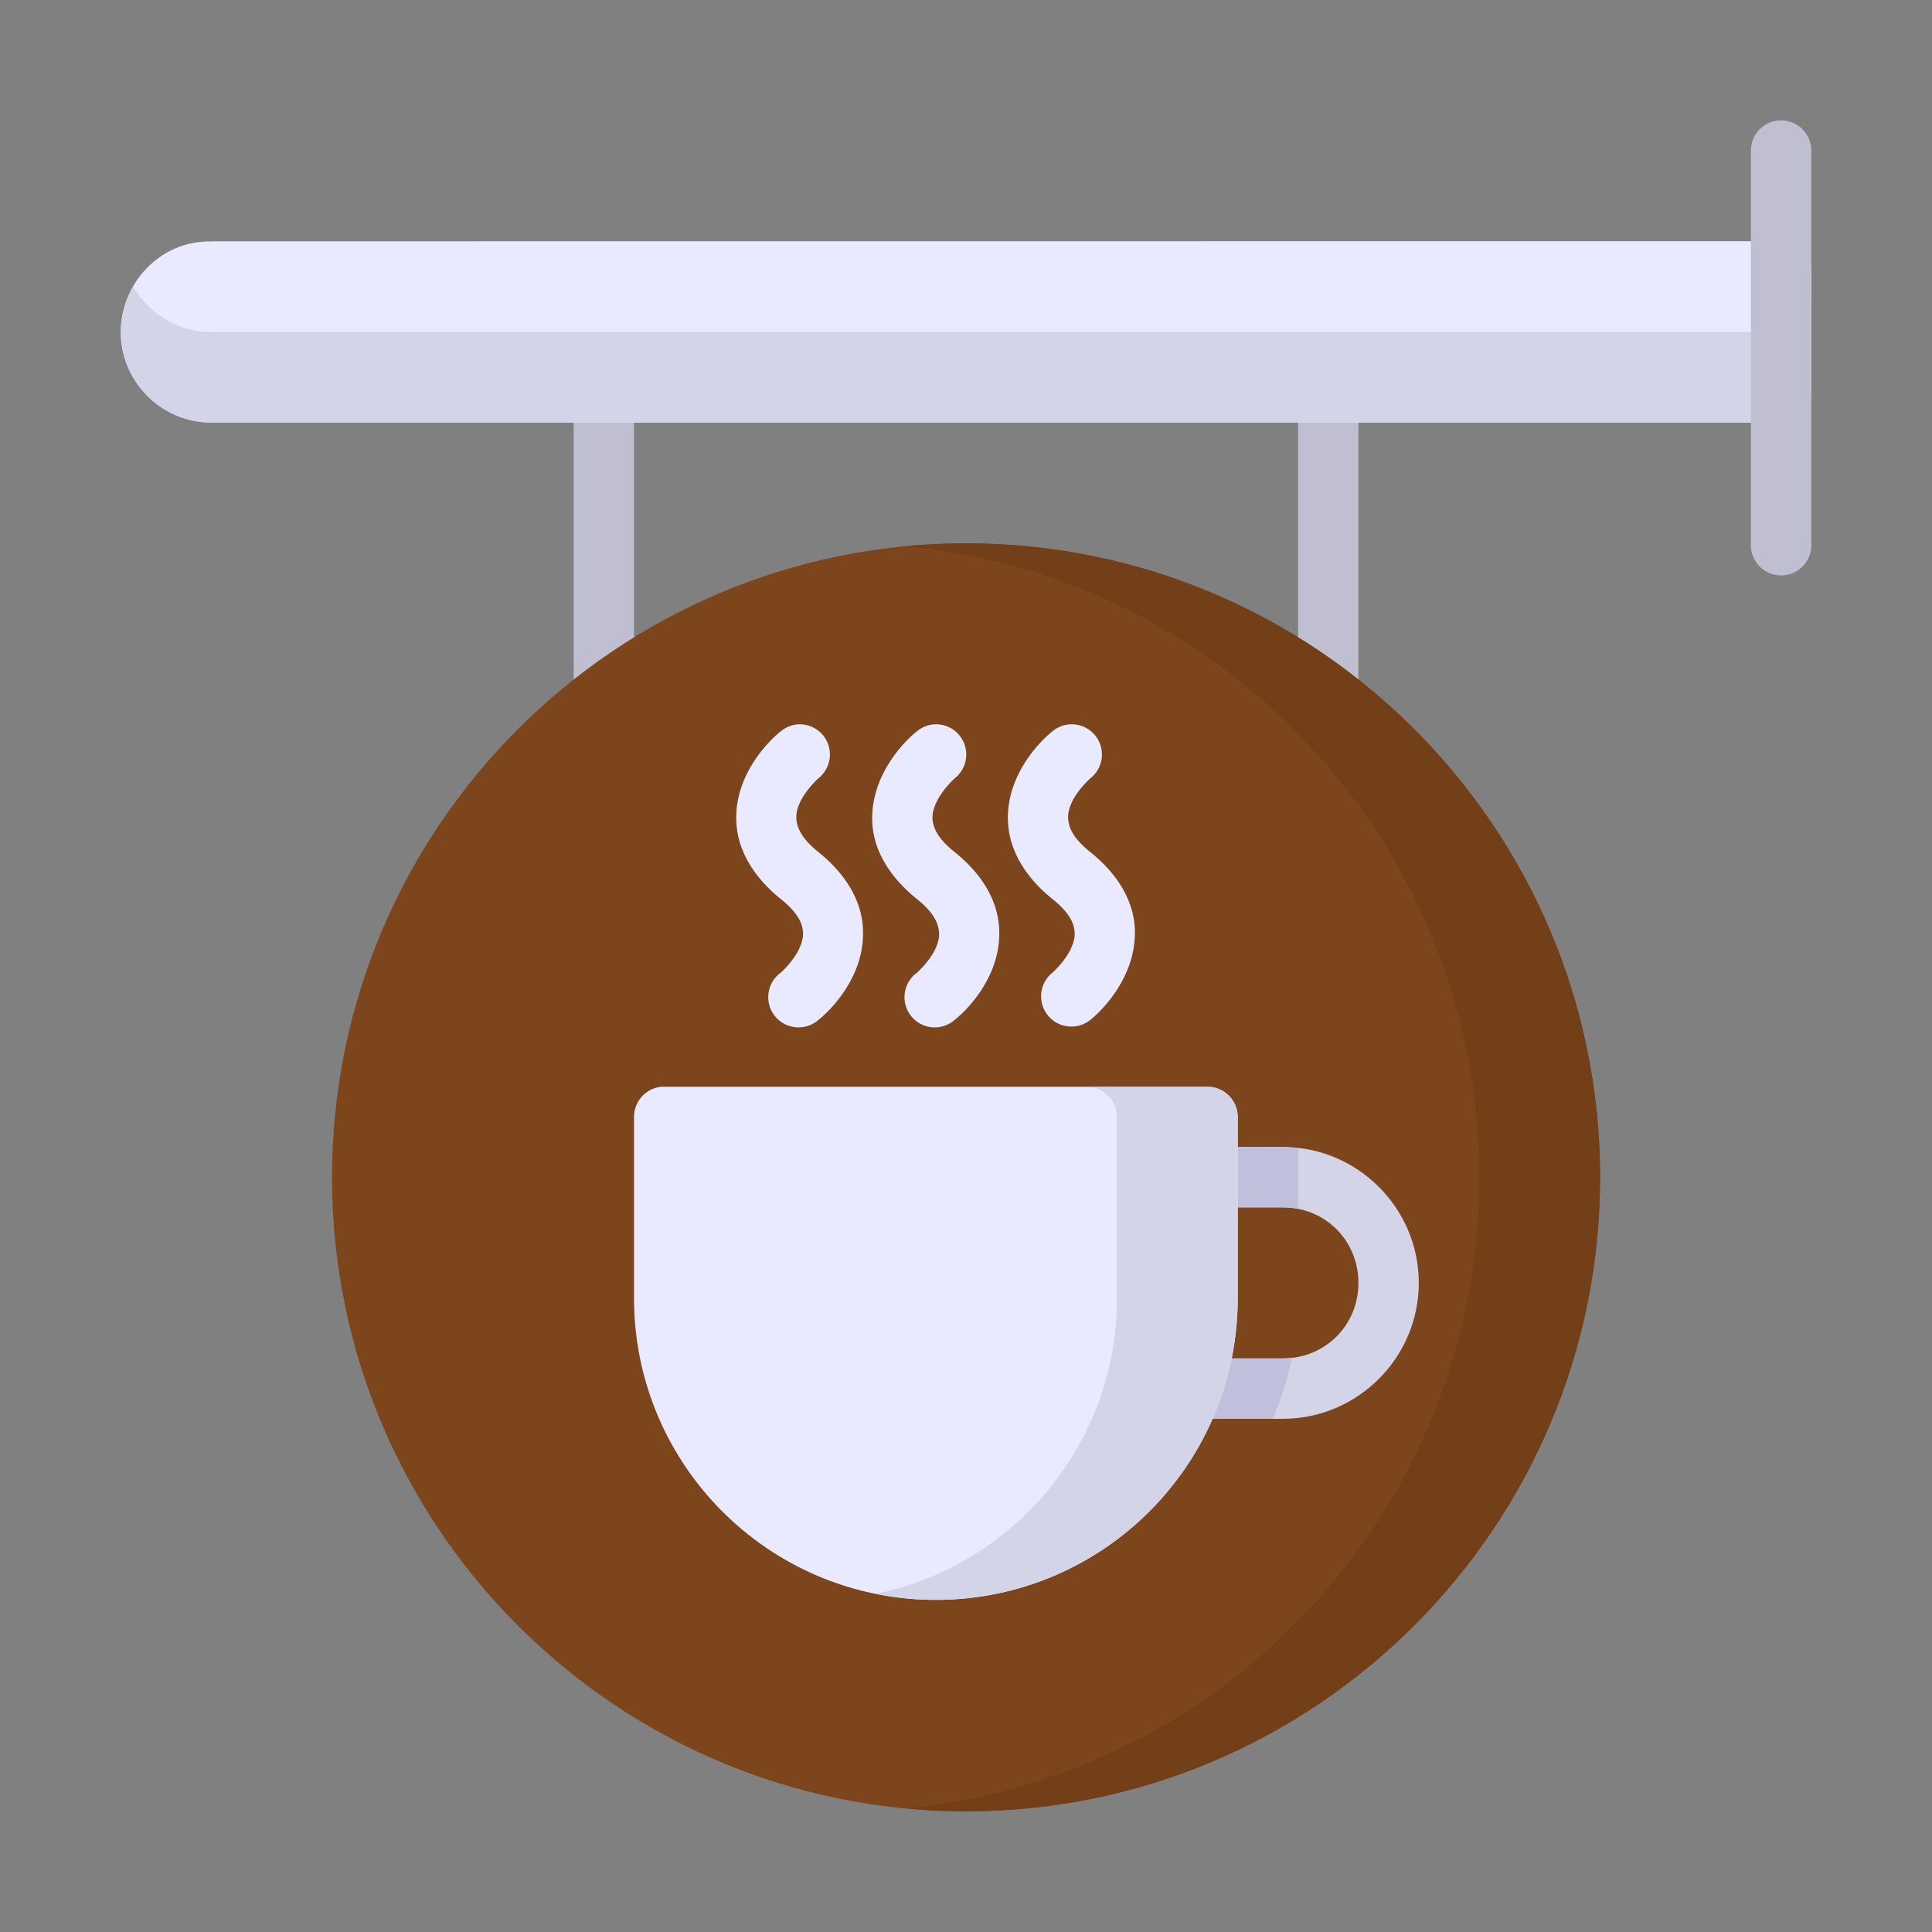
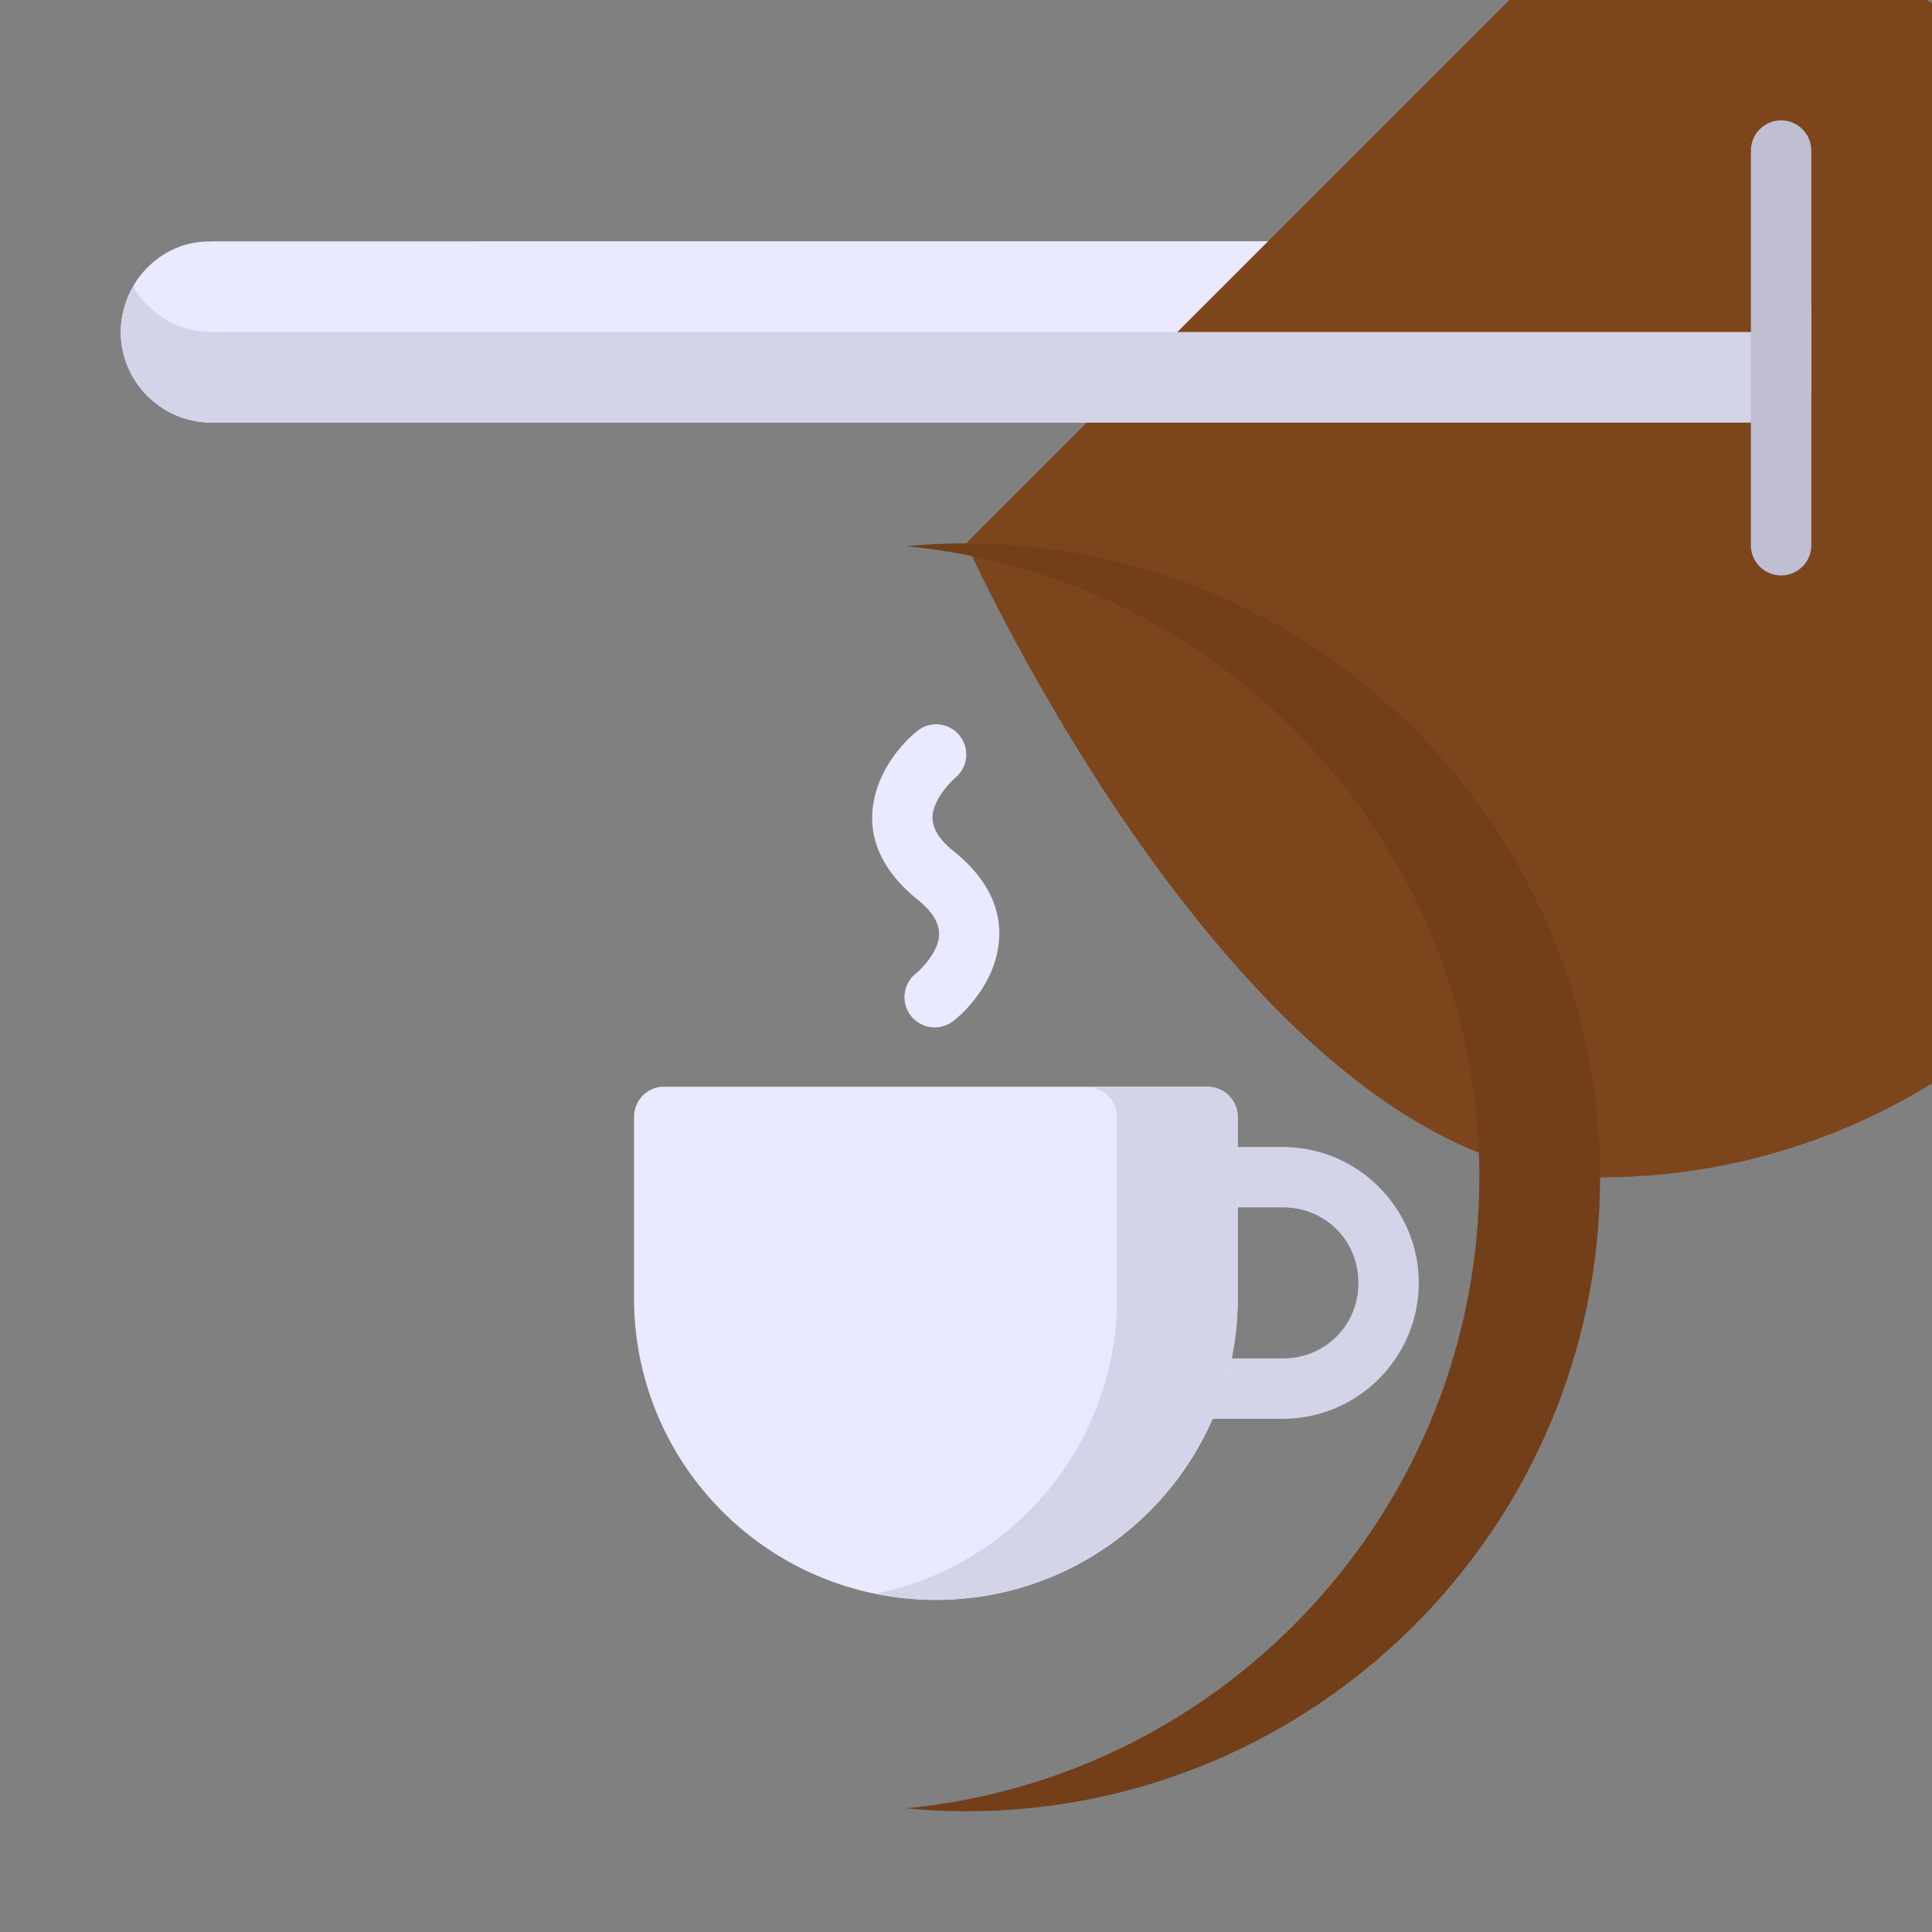
<svg xmlns="http://www.w3.org/2000/svg" id="svg4420" height="512" viewBox="0 0 16.933 16.933" width="512">
  <rect x="0" y="0" width="16.933" height="16.933" fill="#808080" stroke="none" />
  <g id="layer1" transform="translate(0 -280.067)">
-     <path id="path14919" d="m5.028 283.507v2.645h.529v-2.645z" fill="#bfbfd1" />
    <path id="path14921" d="m11.377 283.507v2.645h.529v-2.645z" fill="#bfbfd1" />
    <path id="path22389" d="m1.852 282.182.01.002c-.447-.017-.803.358-.803.793 0 .435.358.793.793.793h13.758a.265.265 0 0 0 .266-.264v-1.059a.265.265 0 0 0 -.266-.266z" fill="#e9e9ff" />
-     <path id="path22393" d="m8.467 284.829c-3.065 0-5.557 2.491-5.557 5.557s2.491 5.557 5.557 5.557c3.065 0 5.557-2.491 5.557-5.557s-2.491-5.557-5.557-5.557z" fill="#7d451b" />
+     <path id="path22393" d="m8.467 284.829s2.491 5.557 5.557 5.557c3.065 0 5.557-2.491 5.557-5.557s-2.491-5.557-5.557-5.557z" fill="#7d451b" />
    <g fill="#e9e9ff">
      <path id="path14911" d="m8.199 286.415a.265.265 0 0 0 -.162.061s-.212.16-.326.436c-.057.138-.092.316-.045.504s.173.372.371.531c.131.105.171.186.186.246.015.06.008.113-.018.174-.05.121-.168.225-.168.225a.265.265 0 1 0 .33.414s.212-.16.326-.436c.057-.138.09-.318.043-.506s-.171-.37-.369-.529c-.131-.105-.173-.186-.187-.246-.015-.06-.006-.113.02-.174.05-.121.168-.227.168-.227a.265.265 0 0 0 -.168-.473z" />
-       <path id="path14923" d="m7.006 286.415a.265.265 0 0 0 -.162.061s-.212.16-.326.436c-.057.138-.09.316-.043.504s.171.372.369.531c.131.105.173.186.187.246.015.06.006.113-.02.174-.05.121-.168.225-.168.225a.265.265 0 1 0 .33.414s.212-.16.326-.436c.057-.138.09-.318.043-.506s-.171-.37-.369-.529c-.131-.105-.171-.186-.186-.246-.015-.06-.008-.113.018-.174.05-.121.168-.227.168-.227a.265.265 0 0 0 -.168-.473z" />
-       <path id="path14925" d="m9.389 286.415a.265.265 0 0 0 -.164.061s-.212.16-.326.436c-.057.138-.09.316-.043.504s.171.372.369.531c.131.105.173.186.187.246.015.06.006.113-.02.174-.05.121-.168.225-.168.225a.265.265 0 1 0 .332.414s.21-.16.324-.436c.057-.138.092-.318.045-.506s-.171-.37-.369-.529c-.131-.105-.173-.186-.187-.246-.015-.06-.008-.113.018-.174.05-.121.17-.227.17-.227a.265.265 0 0 0 -.168-.473z" />
    </g>
    <path id="path15149" d="m10.584 290.12v.529h.66c.371 0 .662.291.662.662s-.291.662-.662.662h-.795v.529h.795c.655 0 1.191-.536 1.191-1.191s-.536-1.191-1.191-1.191z" fill="#d4d4e8" />
-     <path id="path22418" d="m10.584 290.12v.529h.66c.046 0 .09.005.133.013v-.529c-.044-.005-.087-.013-.133-.013zm.741 1.845c-.027.003-.053.008-.081.008h-.795v.529h.705c.075-.171.133-.35.17-.537z" fill="#c0c0dc" />
    <path id="path22383" d="m5.795 289.592a.265.265 0 0 0 -.238.264v1.588c0 1.461 1.183 2.645 2.645 2.645 1.461 0 2.646-1.183 2.646-2.645v-1.588a.265.265 0 0 0 -.264-.264h-4.764a.265.265 0 0 0 -.025 0z" fill="#e9e9ff" />
    <path id="path4686" d="m8.467 284.829c-.178 0-.355.009-.529.025 2.818.267 5.028 2.644 5.028 5.531 0 2.887-2.21 5.264-5.028 5.531.174.017.351.026.529.026 3.065 0 5.557-2.491 5.557-5.557s-2.491-5.556-5.557-5.556z" fill="#723f19" />
    <path id="path4691" d="m9.526 289.593a.265.265 0 0 1 .264.264v1.588c0 1.28-.909 2.346-2.117 2.591.171.035.348.053.529.053 1.461 0 2.646-1.183 2.646-2.644v-1.588a.265.265 0 0 0 -.264-.264z" fill="#d4d4e8" />
    <path id="path4696" d="m1.169 282.579c-.068.119-.111.255-.111.399 0 .435.358.793.793.793h13.758a.265.265 0 0 0 .266-.264v-.794a.265.265 0 0 1 -.266.264h-13.758c-.291 0-.545-.162-.683-.398z" fill="#d4d4e8" />
    <path id="path14917" d="m15.606 281.122a.265.265 0 0 0 -.26.268v3.439a.265.265 0 1 0 .529 0v-3.439a.265.265 0 0 0 -.27-.268z" fill="#bfbfd1" />
  </g>
</svg>